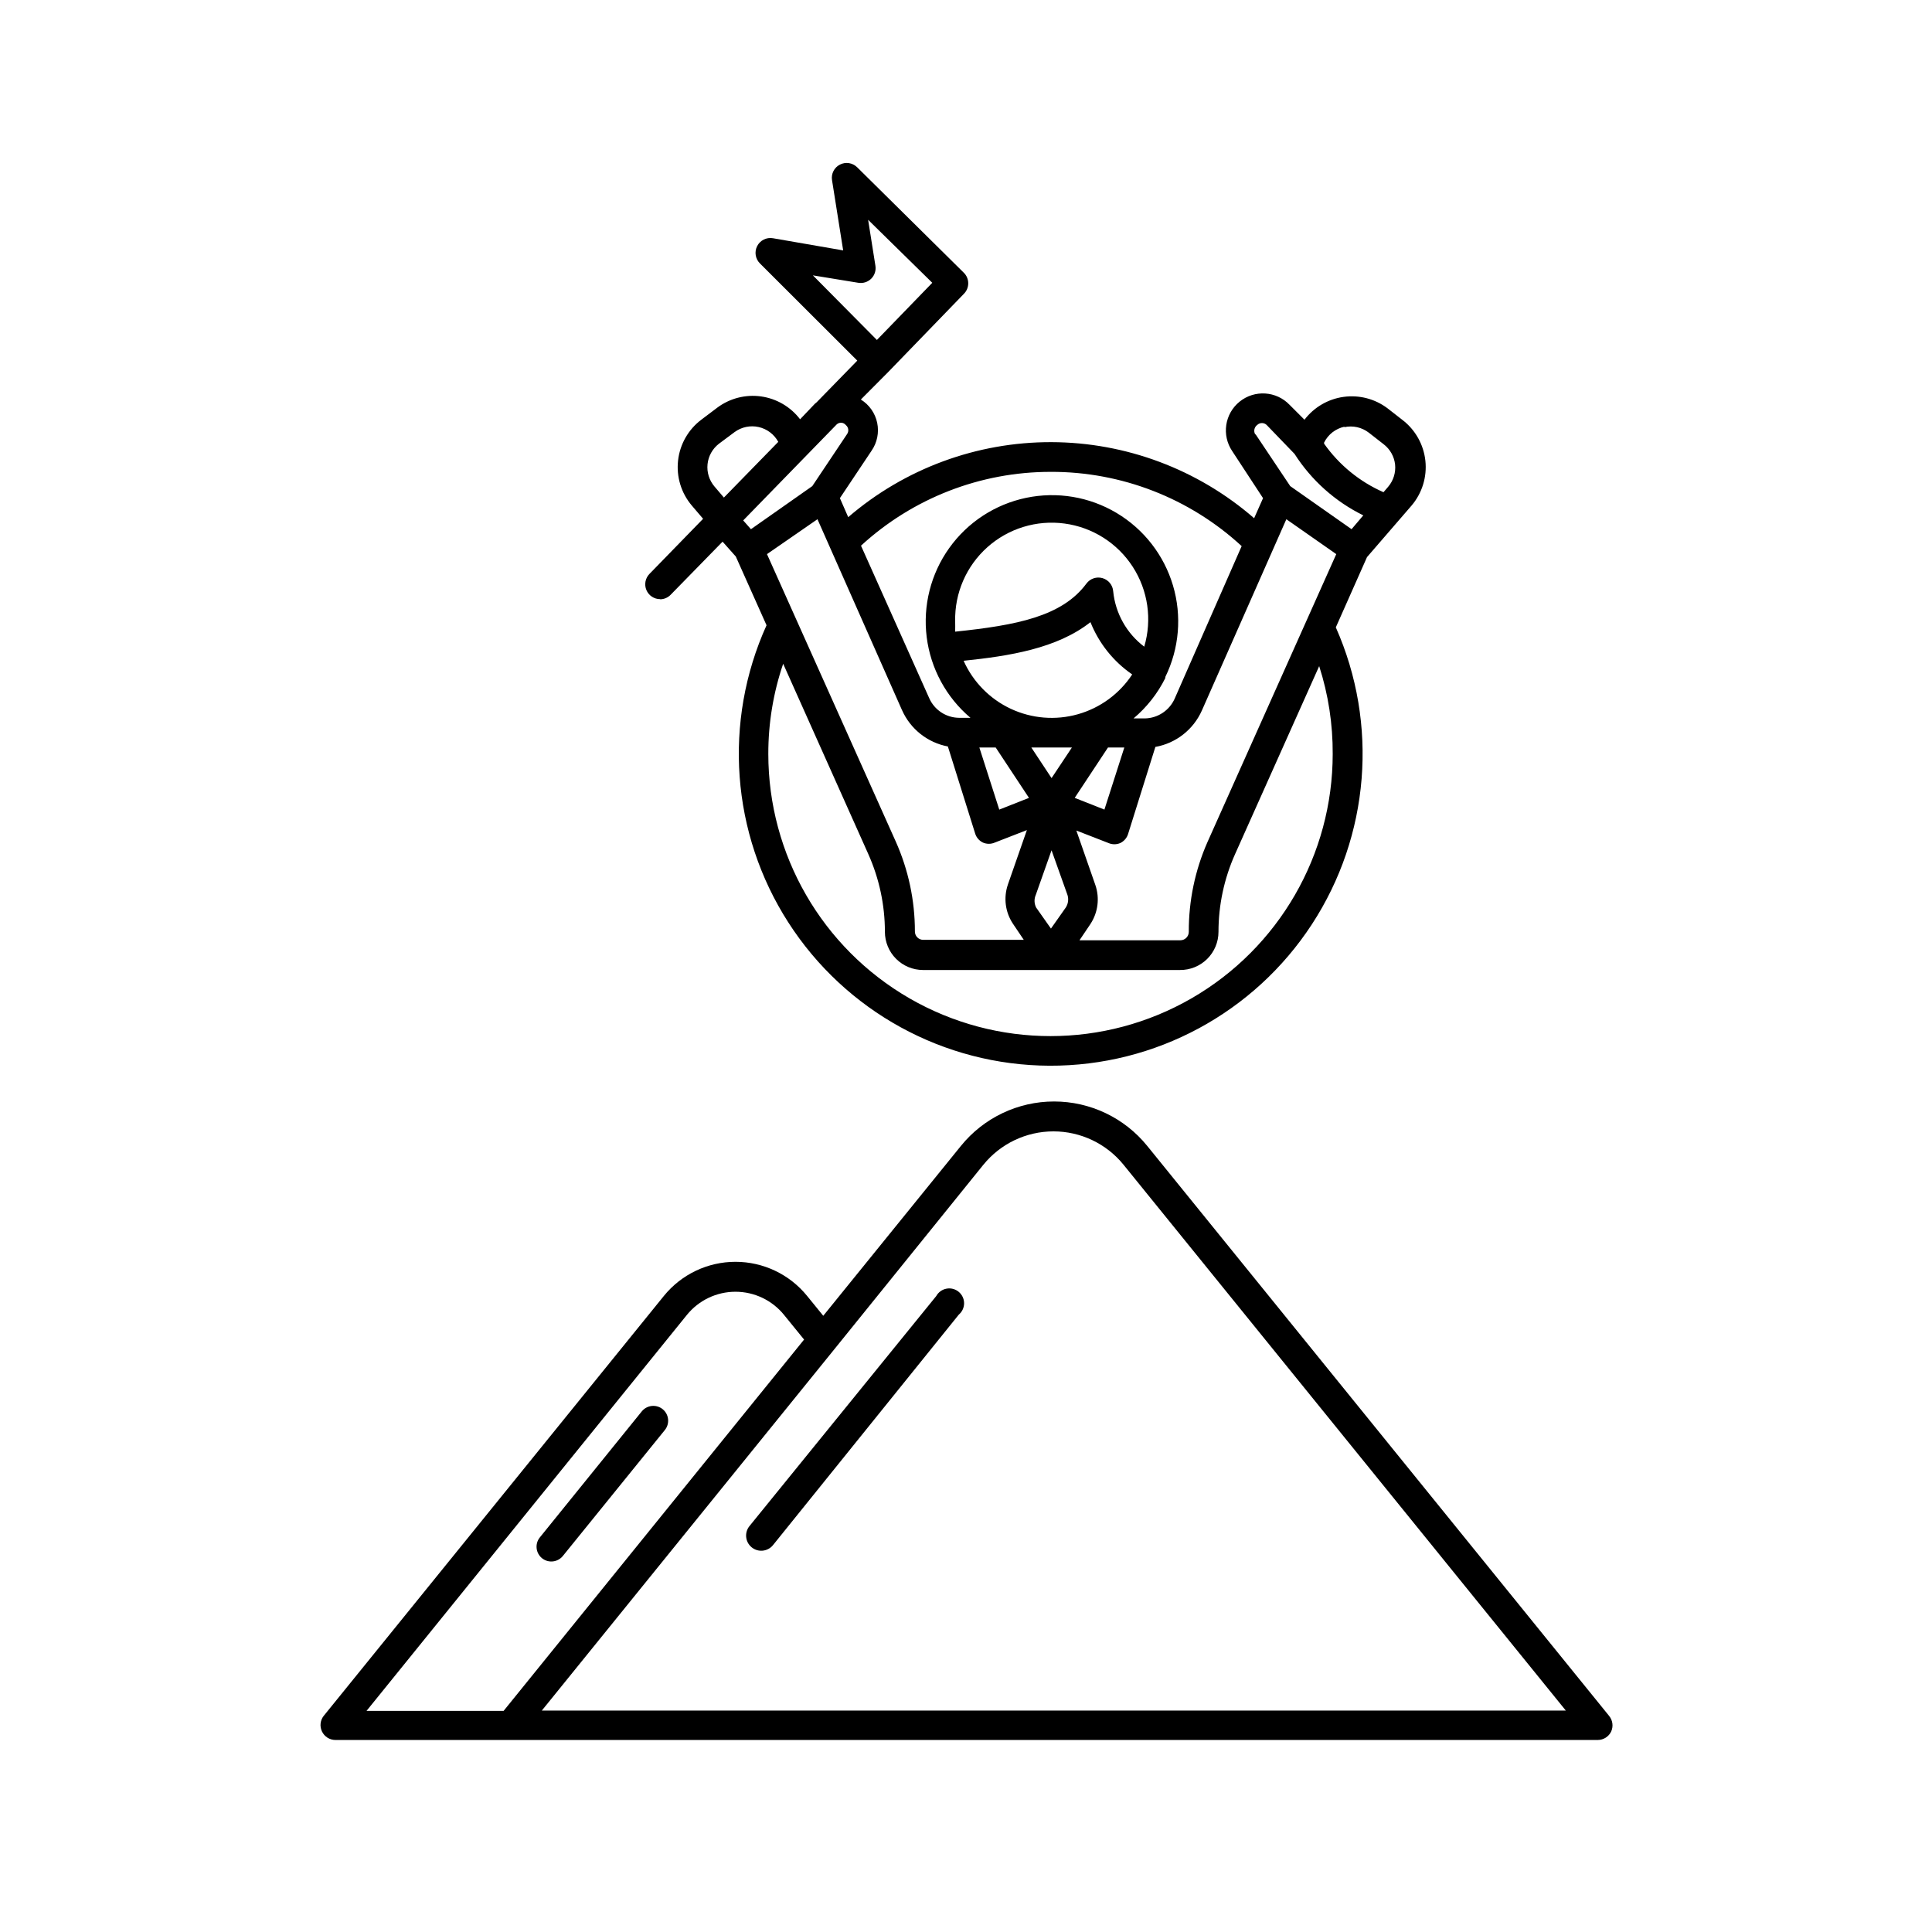
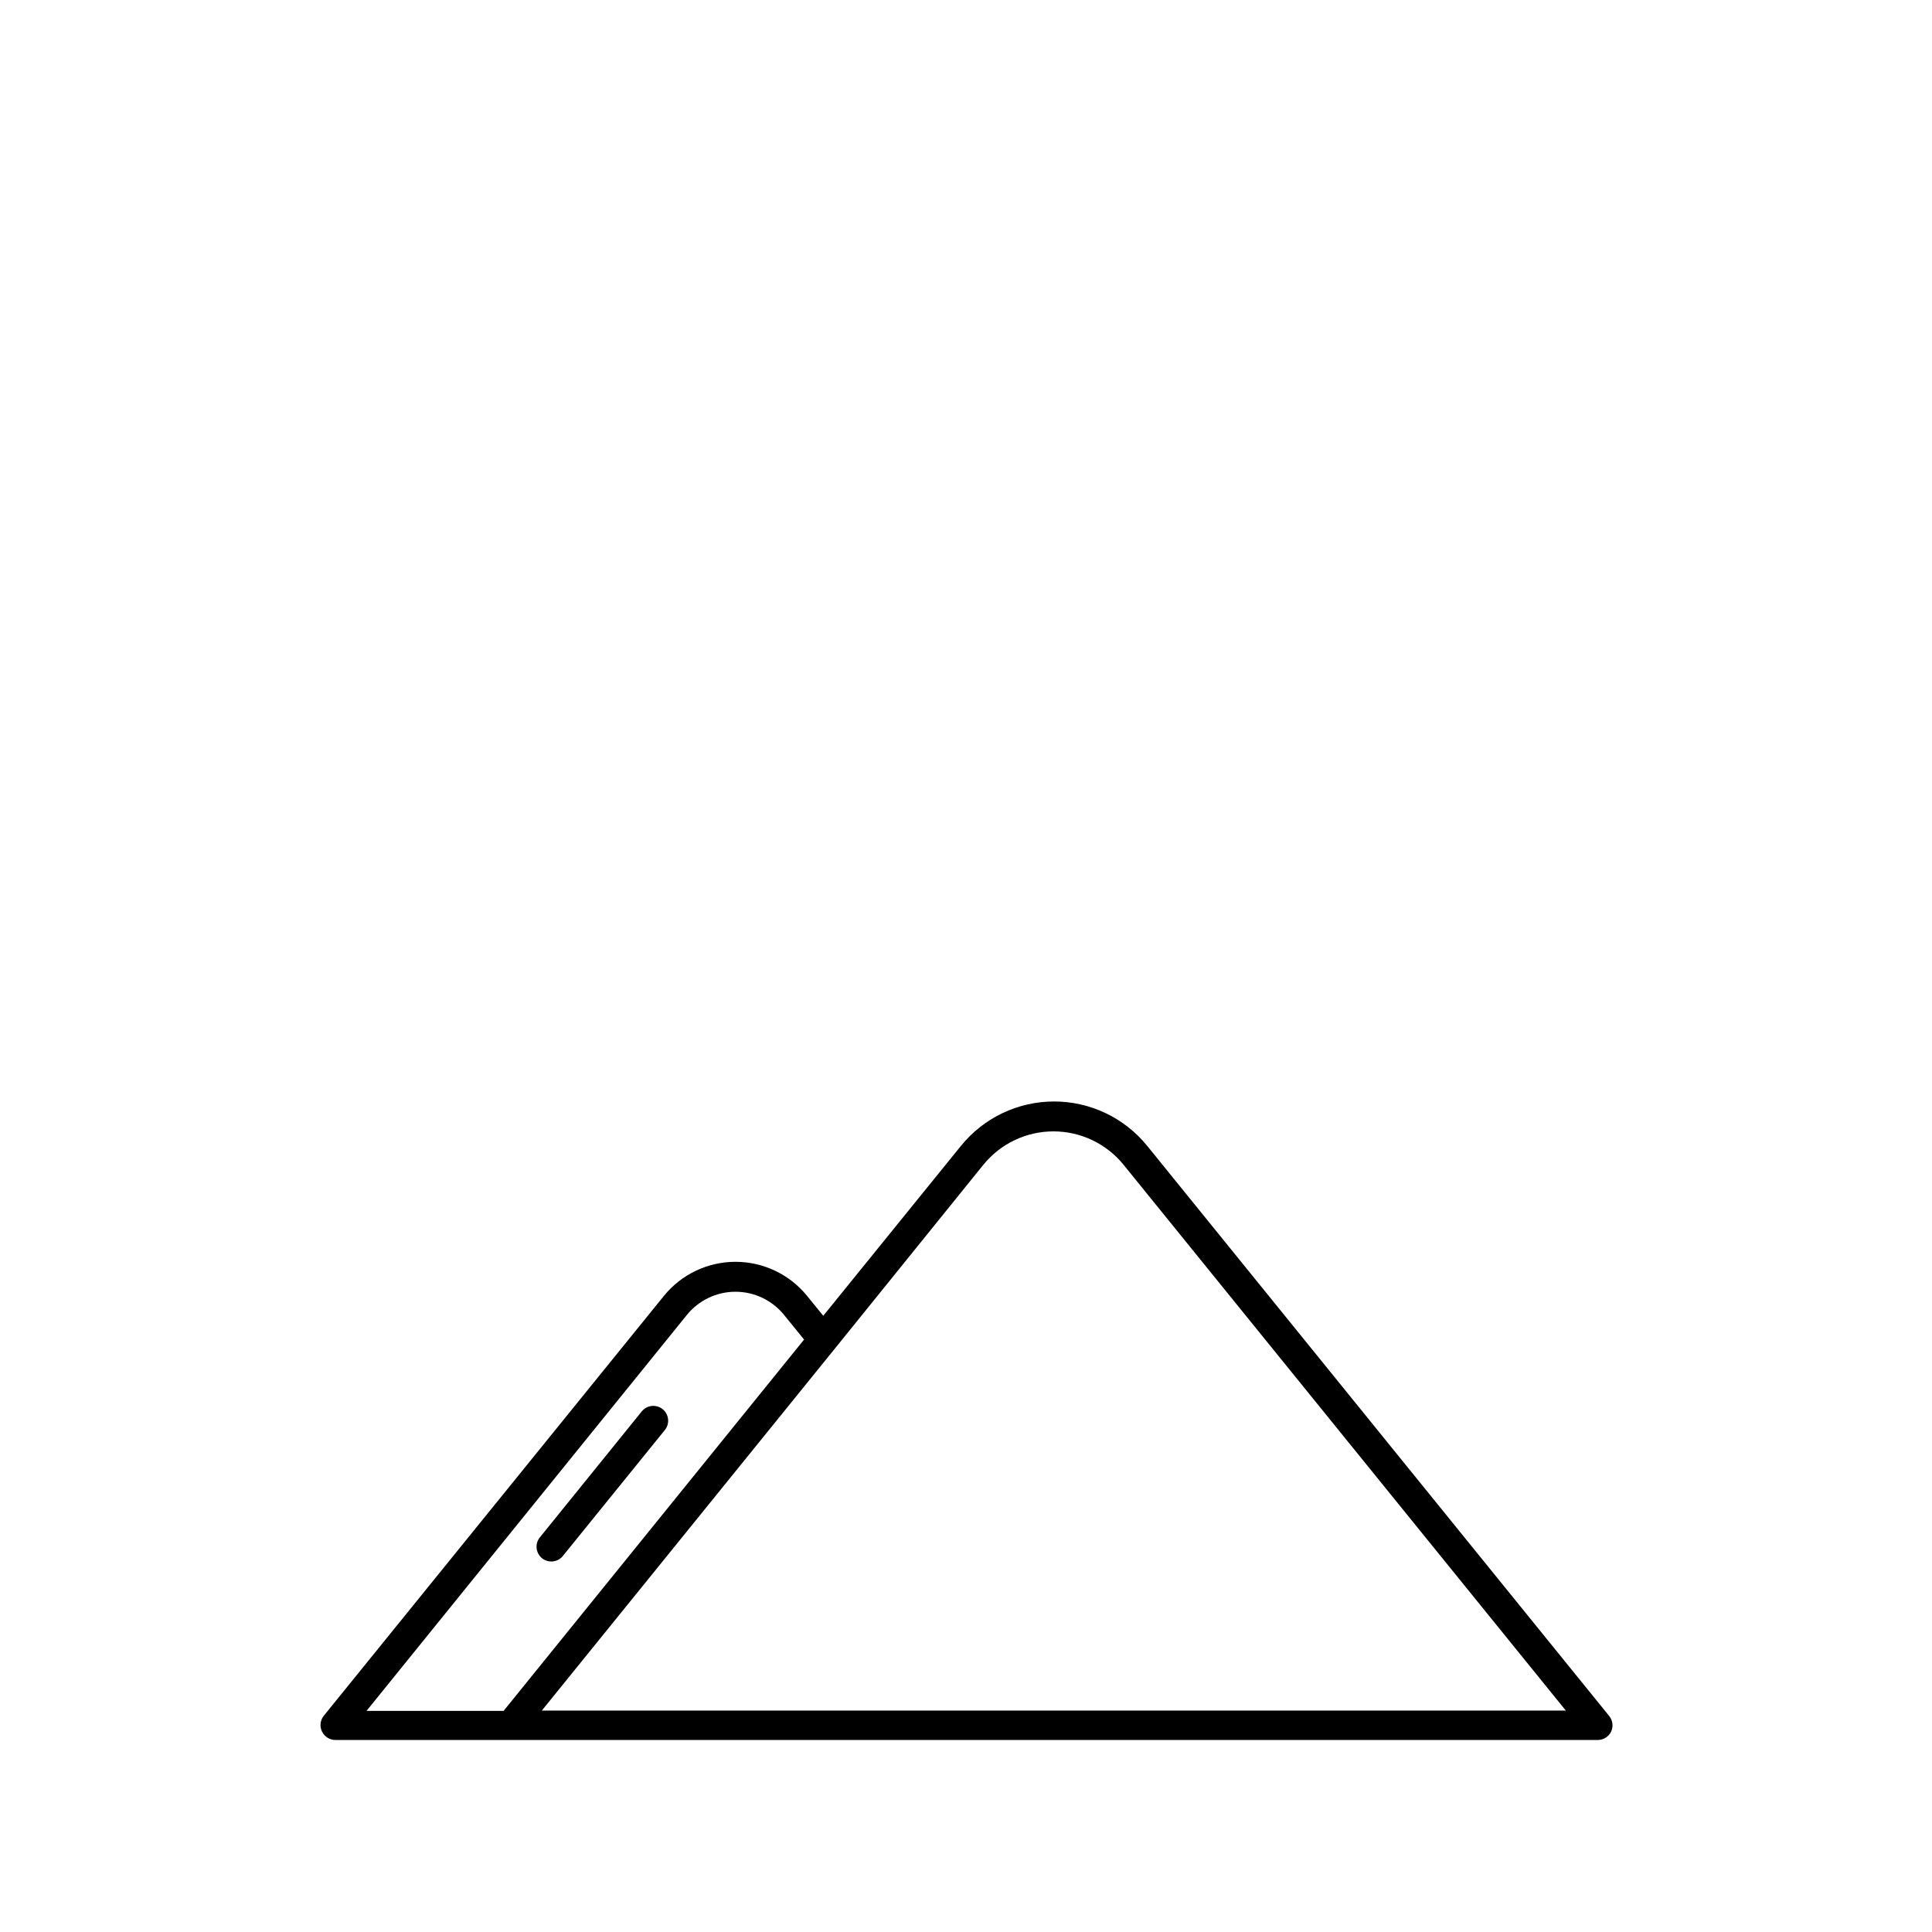
<svg xmlns="http://www.w3.org/2000/svg" fill="#000000" width="800px" height="800px" version="1.1" viewBox="144 144 512 512">
  <g>
    <path d="m570.43 598.73-122.41-151.06c-6.031-7.445-15.102-11.766-24.68-11.766-9.582 0-18.648 4.32-24.68 11.766l-36.488 45.027-4.289-5.273c-4.641-5.715-11.609-9.031-18.973-9.031-7.359 0-14.328 3.316-18.969 9.031l-90.133 111.27h-0.004c-0.949 1.184-1.133 2.809-0.473 4.172 0.652 1.367 2.031 2.242 3.543 2.246h334.56c1.512-0.004 2.891-0.879 3.543-2.246 0.621-1.367 0.406-2.973-0.551-4.133zm-244.39-106.27-0.004 0.004c3.148-3.883 7.879-6.137 12.871-6.137 4.996 0 9.727 2.254 12.871 6.137l5.312 6.535-79.625 98.398h-36.328zm-38.453 104.86 1.18-1.457 76.477-94.465 39.359-48.727v0.004c4.543-5.598 11.367-8.848 18.574-8.848 7.211 0 14.035 3.25 18.578 8.848l117.21 144.65z" />
-     <path d="m392.12 487.46-49.473 60.93c-1.414 1.707-1.176 4.234 0.531 5.648 1.703 1.414 4.234 1.176 5.648-0.531l49.277-61.129c0.891-0.754 1.398-1.863 1.391-3.031-0.008-1.164-0.535-2.269-1.438-3.008-0.898-0.742-2.082-1.047-3.231-0.828-1.145 0.215-2.137 0.93-2.707 1.949z" />
    <path d="m287.62 556.93c0.812 0.66 1.855 0.973 2.898 0.859 1.043-0.109 1.996-0.633 2.652-1.449l27-33.34v0.004c0.664-0.809 0.98-1.848 0.879-2.891-0.105-1.043-0.617-2-1.43-2.66-0.812-0.66-1.855-0.969-2.898-0.859-1.039 0.113-1.996 0.633-2.652 1.449l-27 33.379c-1.359 1.676-1.113 4.133 0.551 5.508z" />
-     <path d="m318.96 302.82c1.055-0.016 2.062-0.457 2.793-1.223l13.738-14.051 3.504 3.938 8.148 18.223h-0.004c-11.547 25.531-9.375 55.176 5.777 78.75 15.148 23.574 41.211 37.867 69.23 37.969 28.023 0.105 54.191-14 69.512-37.461 15.32-23.465 17.711-53.09 6.348-78.707l8.266-18.617 11.809-13.66c2.797-3.289 4.121-7.582 3.66-11.879-0.461-4.293-2.668-8.211-6.102-10.832l-3.938-3.07 0.004 0.004c-3.324-2.508-7.504-3.594-11.629-3.027-4.121 0.566-7.852 2.746-10.375 6.055l-3.938-3.938 0.004 0.004c-3.523-3.691-9.285-4.066-13.254-0.859s-4.812 8.922-1.941 13.141l8.148 12.438-2.363 5.312c-14.91-12.953-33.98-20.105-53.734-20.156-19.75-0.051-38.859 7.004-53.836 19.879l-2.203-5.039 8.383-12.555c1.492-2.156 2.035-4.828 1.5-7.398-0.535-2.566-2.102-4.801-4.332-6.18l7.281-7.32 20.035-20.703c1.523-1.535 1.523-4.016 0-5.551l-28.301-27.984c-1.211-1.195-3.055-1.477-4.566-0.699-1.516 0.777-2.356 2.441-2.086 4.121l2.953 18.617-18.617-3.227c-1.699-0.293-3.391 0.551-4.176 2.086s-0.48 3.402 0.75 4.606l25.781 25.742-10.785 11.059-0.434 0.355-3.938 4.133h0.004c-2.516-3.305-6.238-5.481-10.352-6.059-4.113-0.574-8.289 0.5-11.613 2.988l-4.172 3.148c-3.477 2.606-5.719 6.527-6.203 10.844-0.484 4.312 0.832 8.637 3.644 11.945l2.992 3.504-14.211 14.602c-1.113 1.137-1.434 2.828-0.812 4.293 0.621 1.461 2.059 2.41 3.648 2.398zm78.168 5.824c-0.16-7.473 2.957-14.645 8.531-19.625 5.57-4.981 13.047-7.273 20.453-6.277 7.41 0.992 14.012 5.18 18.07 11.453 4.062 6.277 5.176 14.012 3.051 21.18-4.672-3.531-7.652-8.855-8.227-14.684-0.125-1.637-1.254-3.023-2.832-3.481-1.578-0.457-3.273 0.117-4.254 1.434-6.453 8.738-18.539 11.059-34.793 12.754 0.039-0.906 0-1.93 0-2.754zm35.855 0.234c2.238 5.609 6.086 10.434 11.062 13.855-3.375 5.133-8.48 8.875-14.391 10.547-5.906 1.672-12.219 1.16-17.781-1.441-5.562-2.602-10-7.117-12.504-12.727 12.086-1.258 24.719-3.227 33.613-10.234zm51.914-27.277 13.227 9.25-34.121 76.281c-3.309 7.5-4.996 15.613-4.961 23.812 0 1.238-1.004 2.242-2.242 2.242h-26.727l2.914-4.328h-0.004c2.004-3.051 2.484-6.859 1.301-10.312l-5.039-14.445 8.5 3.305 0.004 0.004c1.004 0.438 2.144 0.438 3.148 0 0.977-0.473 1.719-1.328 2.047-2.363l7.242-23.105c5.453-0.969 10.066-4.582 12.32-9.641zm-62.223 68.605-5.356-8.105h10.746zm-4.176 30.938 4.172-11.809 4.211 11.809h0.004c0.363 1.125 0.203 2.352-0.434 3.348l-3.938 5.59-3.938-5.59h0.004c-0.523-1.051-0.555-2.277-0.082-3.348zm18.184-22.594-7.871-3.109 8.816-13.344h4.328zm-28.809-16.449 8.816 13.344-7.871 3.109-5.277-16.453zm-12.676-0.277 7.242 23.105c0.328 1.035 1.07 1.891 2.047 2.359 1.004 0.438 2.144 0.438 3.148 0l8.5-3.305-5.039 14.445h0.004c-1.184 3.453-0.703 7.262 1.301 10.312l2.914 4.328h-26.609c-0.598 0.012-1.176-0.223-1.598-0.645-0.426-0.422-0.656-1-0.648-1.598 0.004-8.207-1.727-16.32-5.074-23.812l-34.125-76.164 13.379-9.25 22.395 50.578h0.004c2.223 5.019 6.769 8.625 12.16 9.645zm101.98 1.969h0.004c0 26.719-14.254 51.406-37.395 64.766-23.137 13.359-51.645 13.359-74.781 0-23.141-13.359-37.395-38.047-37.395-64.766-0.012-8.129 1.32-16.199 3.938-23.891l22.555 50.422-0.004-0.004c2.906 6.488 4.41 13.516 4.41 20.625 0 2.684 1.066 5.258 2.961 7.152 1.898 1.898 4.473 2.965 7.156 2.965h68.051c2.703 0.031 5.309-1.023 7.231-2.922 1.922-1.902 3.004-4.492 3.004-7.195 0-7.109 1.504-14.137 4.41-20.625l22.277-49.789c2.418 7.516 3.625 15.367 3.582 23.262zm3.109-86.594h0.004c2.262-0.484 4.621 0.047 6.453 1.457l3.938 3.07c1.695 1.301 2.789 3.231 3.031 5.352 0.227 2.152-0.445 4.301-1.852 5.945l-1.219 1.418c-6.324-2.777-11.766-7.227-15.746-12.871v-0.277c1.062-2.152 3.047-3.703 5.394-4.211zm-23.617 1.969h0.004c-0.52-0.855-0.297-1.969 0.512-2.559 0.695-0.656 1.781-0.656 2.481 0l7.398 7.676c4.473 6.996 10.773 12.629 18.223 16.293l-3.109 3.66-16.254-11.414-9.211-13.777zm-54.234 9.879c18.75-0.062 36.836 6.965 50.617 19.68l-17.75 40.422c-1.391 3.125-4.457 5.164-7.875 5.238h-3.031 0.004c3.512-2.953 6.379-6.598 8.422-10.707v-0.277c3.695-7.539 4.422-16.195 2.031-24.246-2.391-8.051-7.723-14.91-14.938-19.211-7.211-4.305-15.777-5.734-24-4.012-8.219 1.723-15.488 6.473-20.367 13.312-4.879 6.836-7.008 15.258-5.965 23.59 1.043 8.332 5.184 15.969 11.598 21.391h-3.07c-3.422-0.051-6.5-2.098-7.871-5.234l-18.066-40.383c13.707-12.594 31.648-19.574 50.262-19.562zm-54.277-12.398c0.723 0.594 0.859 1.645 0.316 2.402l-9.211 13.777-16.254 11.414-2.051-2.324 24.758-25.426c0.336-0.324 0.793-0.492 1.258-0.461 0.461 0.031 0.895 0.254 1.184 0.617zm3.305-37.707c1.254 0.207 2.531-0.203 3.43-1.098 0.895-0.898 1.305-2.176 1.098-3.43l-1.93-12.164 17.004 16.691-14.68 15.152-16.965-17.121zm-38.137 53.965c-1.387-1.641-2.043-3.769-1.82-5.902 0.223-2.133 1.309-4.078 3-5.394l4.172-3.109c1.832-1.344 4.156-1.828 6.375-1.332 2.219 0.5 4.113 1.93 5.195 3.93l-14.406 14.758z" />
  </g>
</svg>